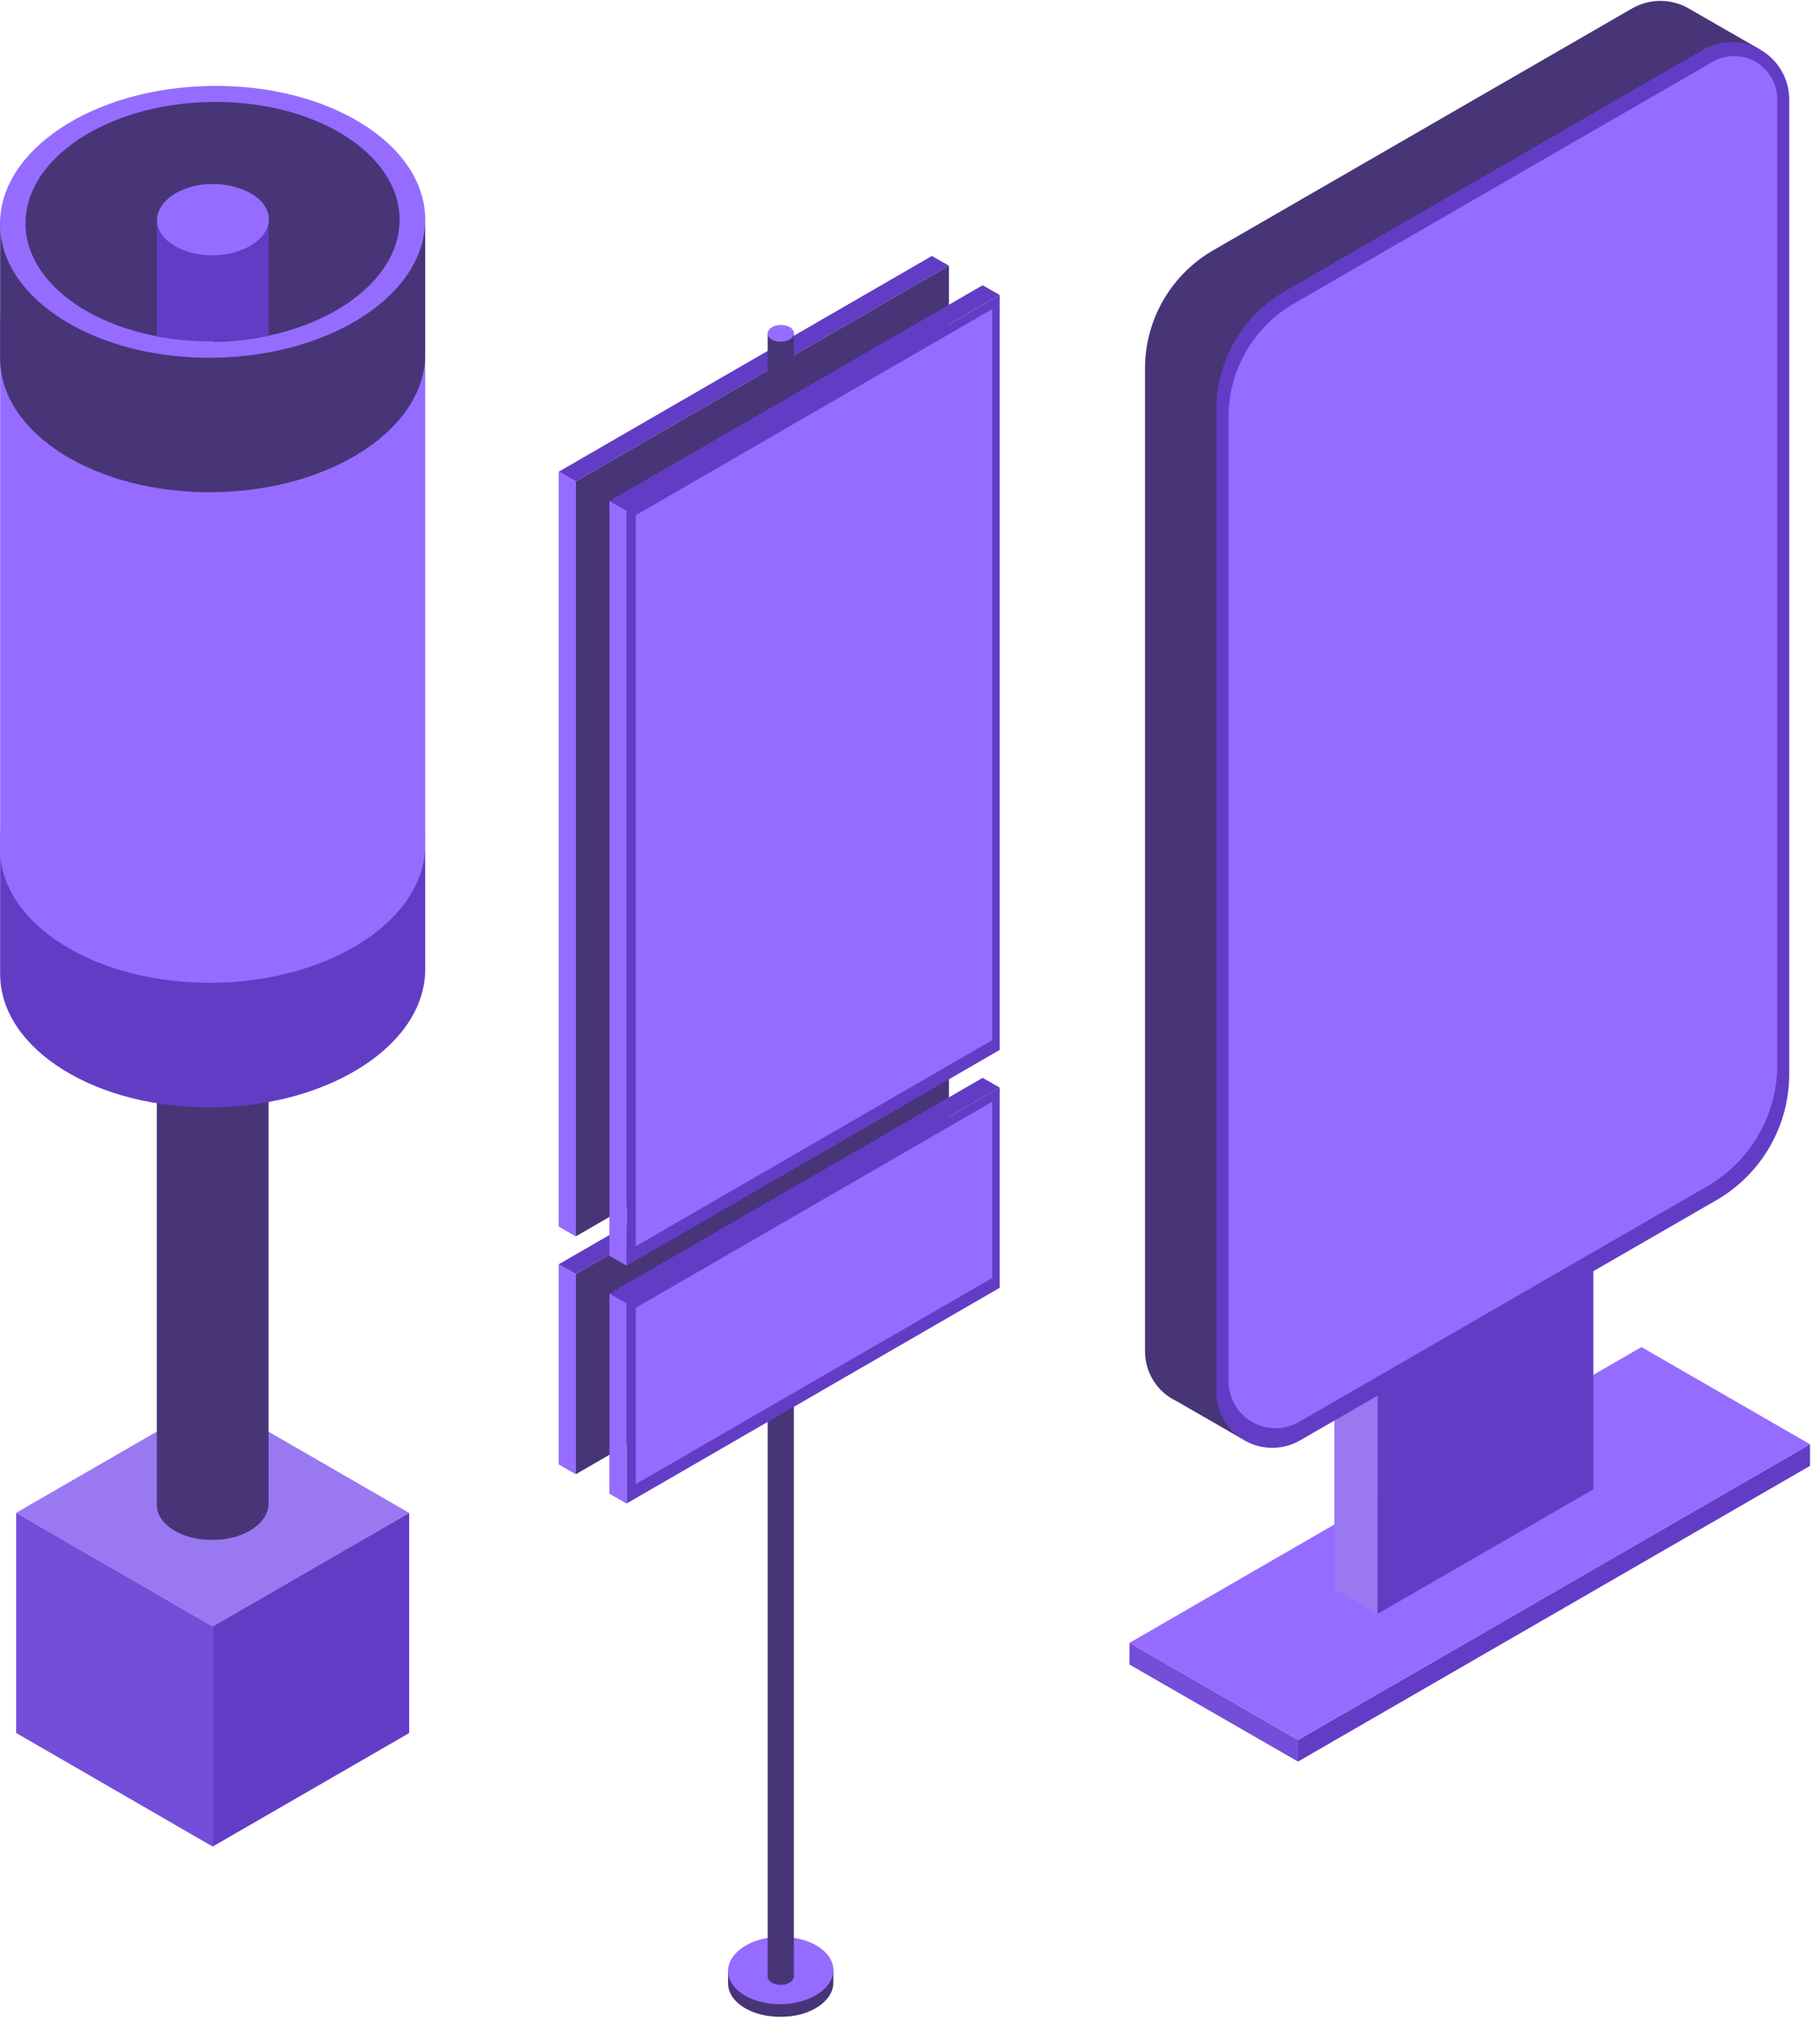
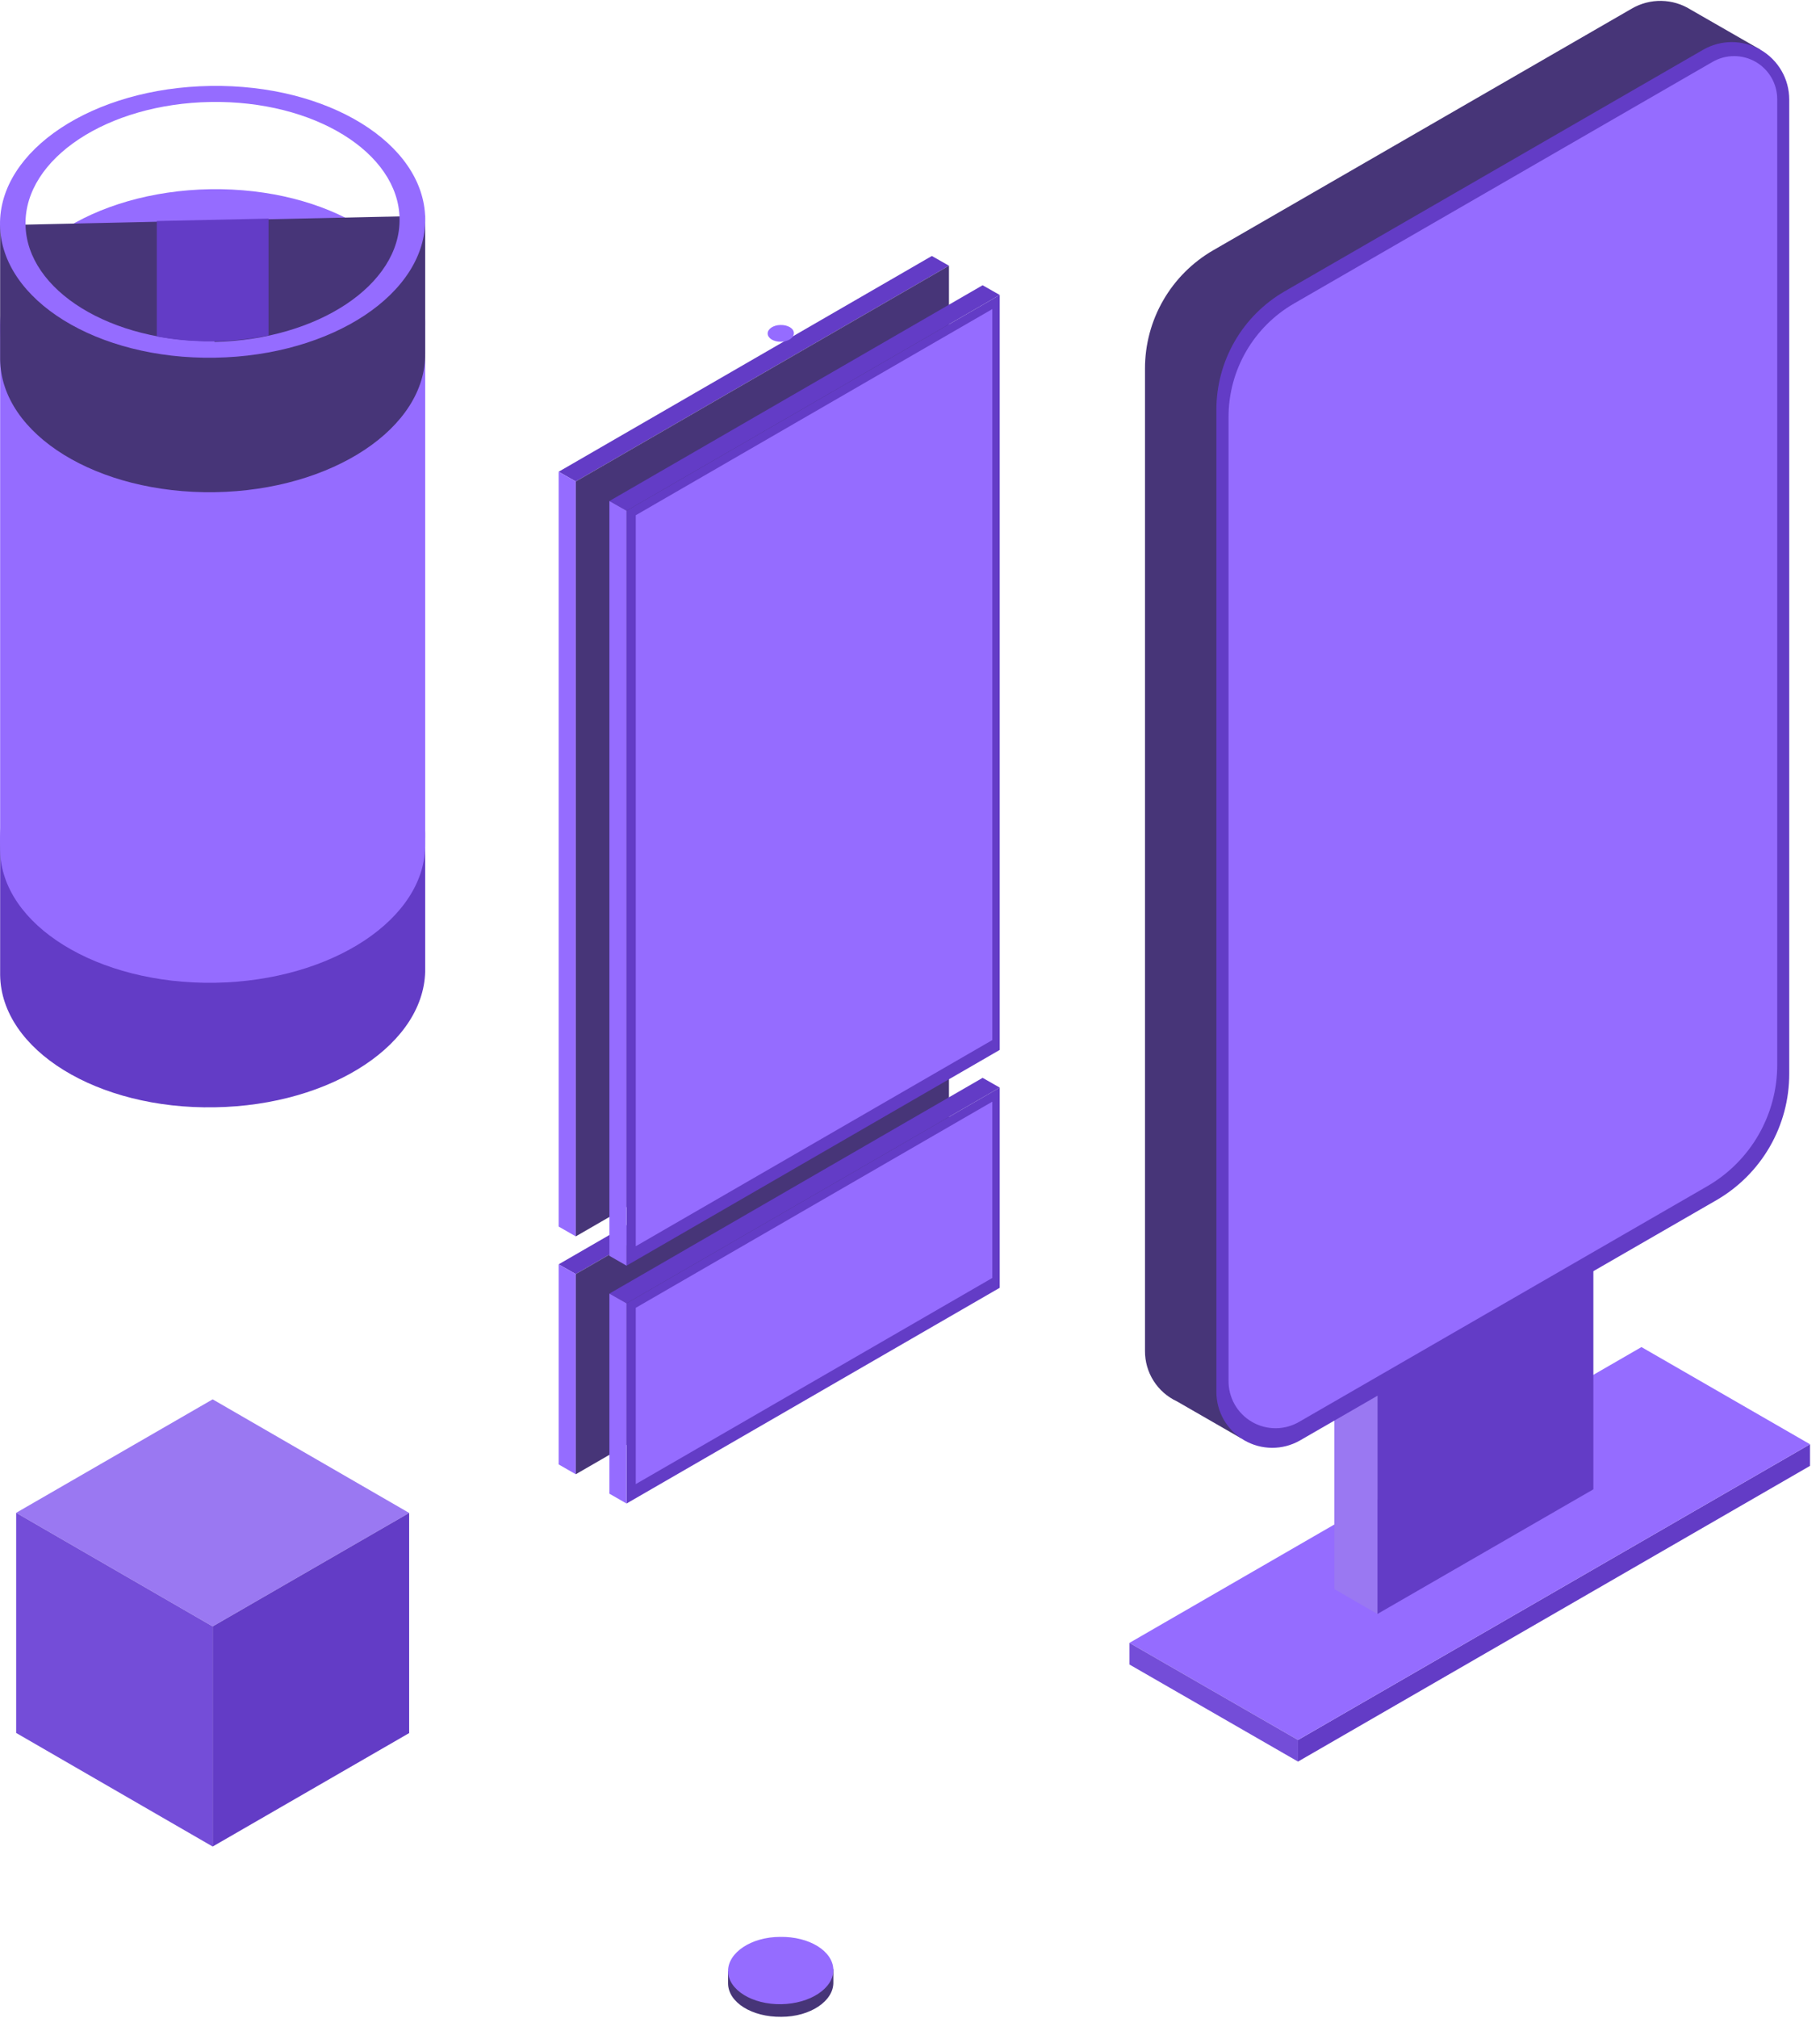
<svg xmlns="http://www.w3.org/2000/svg" width="175" height="194" viewBox="0 0 175 194" fill="none">
  <path d="M1.554 145.412L20.448 134.505L39.342 145.424L20.448 156.33L1.554 145.412Z" fill="#9A78F2" />
  <path d="M20.448 156.331V177.49L39.342 166.583V145.424L20.448 156.331Z" fill="#633CC6" />
  <path d="M20.448 156.33L1.554 145.412V166.572L20.448 177.49V156.33Z" fill="#744DD8" />
-   <path d="M20.495 148.016C23.461 148.016 25.843 146.393 25.82 144.513V86.932L15.077 87.177V144.665C15.1 146.568 17.529 148.063 20.495 148.016Z" fill="#473578" />
  <path d="M20.425 83.65C17.459 83.65 15.077 85.273 15.1 87.153C15.123 89.034 17.564 90.54 20.53 90.493C23.496 90.447 25.878 88.87 25.855 86.99C25.832 85.11 23.356 83.603 20.425 83.65Z" fill="#956CFF" />
  <path d="M20.659 106.433C31.939 106.246 41.001 100.256 40.884 93.039V79.902L0.013 80.801V93.728C0.118 100.945 9.366 106.643 20.659 106.433Z" fill="#633CC6" />
  <path d="M20.226 67.407C8.934 67.594 -0.116 73.584 0.001 80.801C0.118 88.018 9.343 93.716 20.647 93.541C31.951 93.366 41.001 87.364 40.884 80.147C40.767 72.93 31.518 67.232 20.226 67.407Z" fill="#956CFF" />
  <path d="M20.659 94.464C31.939 94.277 41.001 88.286 40.884 81.07V30.682L0.013 31.581V81.724C0.118 88.917 9.366 94.639 20.659 94.464Z" fill="#956CFF" />
  <path d="M20.226 18.187C8.934 18.374 -0.116 24.364 0.001 31.581C0.118 38.797 9.343 44.496 20.647 44.321C31.951 44.146 41.001 38.144 40.884 30.927C40.767 23.71 31.518 18.012 20.226 18.187Z" fill="#956CFF" />
  <path d="M20.659 47.31C31.939 47.123 41.001 41.133 40.884 33.916V20.744L0.013 21.643V34.57C0.118 41.787 9.366 47.485 20.659 47.31Z" fill="#473578" />
-   <path d="M20.238 8.833C9.448 9.008 0.784 14.742 0.9 21.678C1.017 28.614 9.845 34.033 20.635 33.858C31.425 33.682 40.09 27.949 39.984 21.012C39.879 14.076 31.028 8.658 20.238 8.833Z" fill="#473578" />
  <path d="M20.226 8.261C8.934 8.436 -0.116 14.438 0.001 21.643C0.118 28.848 9.343 34.57 20.647 34.383C31.951 34.197 41.001 28.206 40.884 20.989C40.767 13.773 31.518 8.074 20.226 8.261ZM20.623 32.784C10.698 32.947 2.558 27.926 2.453 21.585C2.348 15.244 10.324 9.966 20.261 9.802C30.199 9.639 38.315 14.66 38.42 21.013C38.525 27.365 30.549 32.655 20.623 32.865V32.784Z" fill="#956CFF" />
  <path d="M25.82 32.235V21.013L15.077 21.246V32.34C18.635 33.001 22.287 32.965 25.831 32.235H25.82Z" fill="#633CC6" />
-   <path d="M20.425 17.685C17.459 17.685 15.077 19.308 15.1 21.188C15.123 23.068 17.564 24.586 20.53 24.539C23.496 24.492 25.878 22.916 25.855 21.036C25.832 19.156 23.356 17.685 20.425 17.685Z" fill="#956CFF" />
  <path d="M91.247 101.723L89.601 100.789L53.716 121.528L55.363 122.462L91.247 101.723Z" fill="#633CC6" />
  <path d="M55.363 122.462L91.247 101.723V120.967L55.363 141.706V122.462Z" fill="#473578" />
  <path d="M55.363 141.706L53.716 140.76V121.528L55.363 122.462V141.706Z" fill="#956CFF" />
  <path d="M91.247 25.539L89.601 24.605L53.716 45.344L55.363 46.278L91.247 25.539Z" fill="#633CC6" />
  <path d="M55.363 46.278L91.247 25.539V98.103L55.363 118.842V46.278Z" fill="#473578" />
  <path d="M55.363 118.842L53.716 117.896V45.344L55.363 46.278V118.842Z" fill="#956CFF" />
  <path d="M75.121 193.857C77.923 193.857 80.165 192.328 80.13 190.541V189.268L70.006 189.49V190.658C70.029 192.491 72.33 193.892 75.121 193.857Z" fill="#473578" />
  <path d="M75.016 186.174C72.225 186.174 69.971 187.703 70.006 189.49C70.041 191.277 72.341 192.69 75.121 192.643C77.9 192.596 80.165 191.113 80.13 189.327C80.095 187.54 77.818 186.127 75.016 186.174Z" fill="#956CFF" />
-   <path d="M75.086 190.786C75.775 190.786 76.335 190.401 76.335 189.957V32.009L73.813 32.067V189.992C73.813 190.436 74.385 190.786 75.086 190.786Z" fill="#473578" />
  <path d="M75.062 31.238C74.362 31.238 73.801 31.623 73.813 32.067C73.825 32.511 74.385 32.861 75.086 32.849C75.786 32.838 76.335 32.476 76.335 32.02C76.335 31.565 75.751 31.226 75.062 31.238Z" fill="#956CFF" />
  <path d="M96.128 104.537L94.482 103.603L58.597 124.342L60.244 125.276L96.128 104.537Z" fill="#633CC6" />
  <path d="M60.244 125.276L96.128 104.537V123.781L60.244 144.52V125.276Z" fill="#633CC6" />
  <path d="M61.131 125.708L95.416 105.892V122.836L61.131 142.652V125.708Z" fill="#956CFF" />
  <path d="M60.244 144.52L58.597 143.574V124.342L60.244 125.276V144.52Z" fill="#956CFF" />
  <path d="M96.128 28.353L94.482 27.419L58.597 48.158L60.244 49.092L96.128 28.353Z" fill="#633CC6" />
  <path d="M60.244 49.093L96.128 28.354V100.917L60.244 121.656V49.093Z" fill="#633CC6" />
  <path d="M61.131 49.525L95.416 29.708V99.971L61.131 119.788V49.525Z" fill="#956CFF" />
  <path d="M60.244 121.656L58.597 120.71V48.158L60.244 49.092V121.656Z" fill="#956CFF" />
  <g clip-path="url(#clip0_702_164)">
    <path d="M124.808 169.323V167.245L174.04 138.822V140.9L124.808 169.323Z" fill="#633CC6" />
    <path d="M174.04 138.822L157.832 129.48L108.6 157.914L124.808 167.244L174.04 138.822Z" fill="#956CFF" />
    <path d="M124.808 167.245V169.323L108.6 159.993V157.914L124.808 167.245Z" fill="#744DD8" />
    <path d="M153.208 104.794L149.062 102.4L128.3 114.381L132.445 116.786L153.208 104.794Z" fill="#956CFF" />
    <path d="M132.445 155.135V116.786L153.208 104.794V143.154L132.445 155.135Z" fill="#633CC6" />
    <path d="M132.445 116.786V155.135L128.3 152.741V114.381L132.445 116.786Z" fill="#9A78F2" />
    <path d="M169.252 4.765L162.561 0.923C161.716 0.392 160.741 0.102 159.742 0.085C158.744 0.069 157.76 0.326 156.898 0.83L116.657 24.056C114.661 25.209 113.003 26.867 111.851 28.863C110.699 30.86 110.093 33.125 110.095 35.43V129.853C110.089 130.87 110.375 131.868 110.92 132.727C111.464 133.586 112.244 134.27 113.166 134.699L119.355 138.261L120.301 135.692L119.133 133.929L158.1 111.426C160.235 110.194 162.007 108.42 163.238 106.283C164.468 104.147 165.112 101.724 165.107 99.259V5.629C165.107 5.536 165.107 5.454 165.107 5.372L166.123 5.571L169.252 4.765Z" fill="#473578" />
    <path d="M116.961 133.812V39.377C116.961 37.072 117.567 34.808 118.719 32.811C119.871 30.815 121.528 29.157 123.524 28.003L163.752 4.789C164.592 4.302 165.546 4.046 166.517 4.045C167.487 4.045 168.441 4.3 169.282 4.785C170.123 5.271 170.82 5.969 171.305 6.81C171.79 7.652 172.045 8.605 172.043 9.576V103.206C172.047 105.669 171.401 108.09 170.171 110.224C168.941 112.358 167.17 114.13 165.037 115.362L124.972 138.471C124.156 138.932 123.234 139.171 122.297 139.164C121.36 139.158 120.441 138.907 119.632 138.436C118.822 137.965 118.15 137.291 117.681 136.48C117.212 135.668 116.964 134.749 116.961 133.812Z" fill="#633CC6" />
    <path d="M118.129 132.714V40.078C118.129 37.87 118.709 35.702 119.812 33.789C120.914 31.877 122.501 30.288 124.411 29.183L164.675 5.945C165.305 5.582 166.02 5.392 166.747 5.393C167.475 5.394 168.189 5.586 168.819 5.95C169.448 6.315 169.971 6.839 170.334 7.469C170.697 8.099 170.888 8.814 170.887 9.541V102.342C170.891 104.707 170.271 107.032 169.09 109.082C167.909 111.132 166.209 112.835 164.161 114.019L124.972 136.638C124.282 137.051 123.495 137.273 122.692 137.281C121.888 137.289 121.097 137.083 120.4 136.683C119.702 136.283 119.124 135.705 118.725 135.007C118.326 134.309 118.12 133.518 118.129 132.714Z" fill="#956CFF" />
  </g>
  <defs>
    <clipPath id="clip0_702_164">
      <rect width="65.44" height="169.241" fill="white" transform="translate(108.6 0.083)" />
    </clipPath>
  </defs>
</svg>